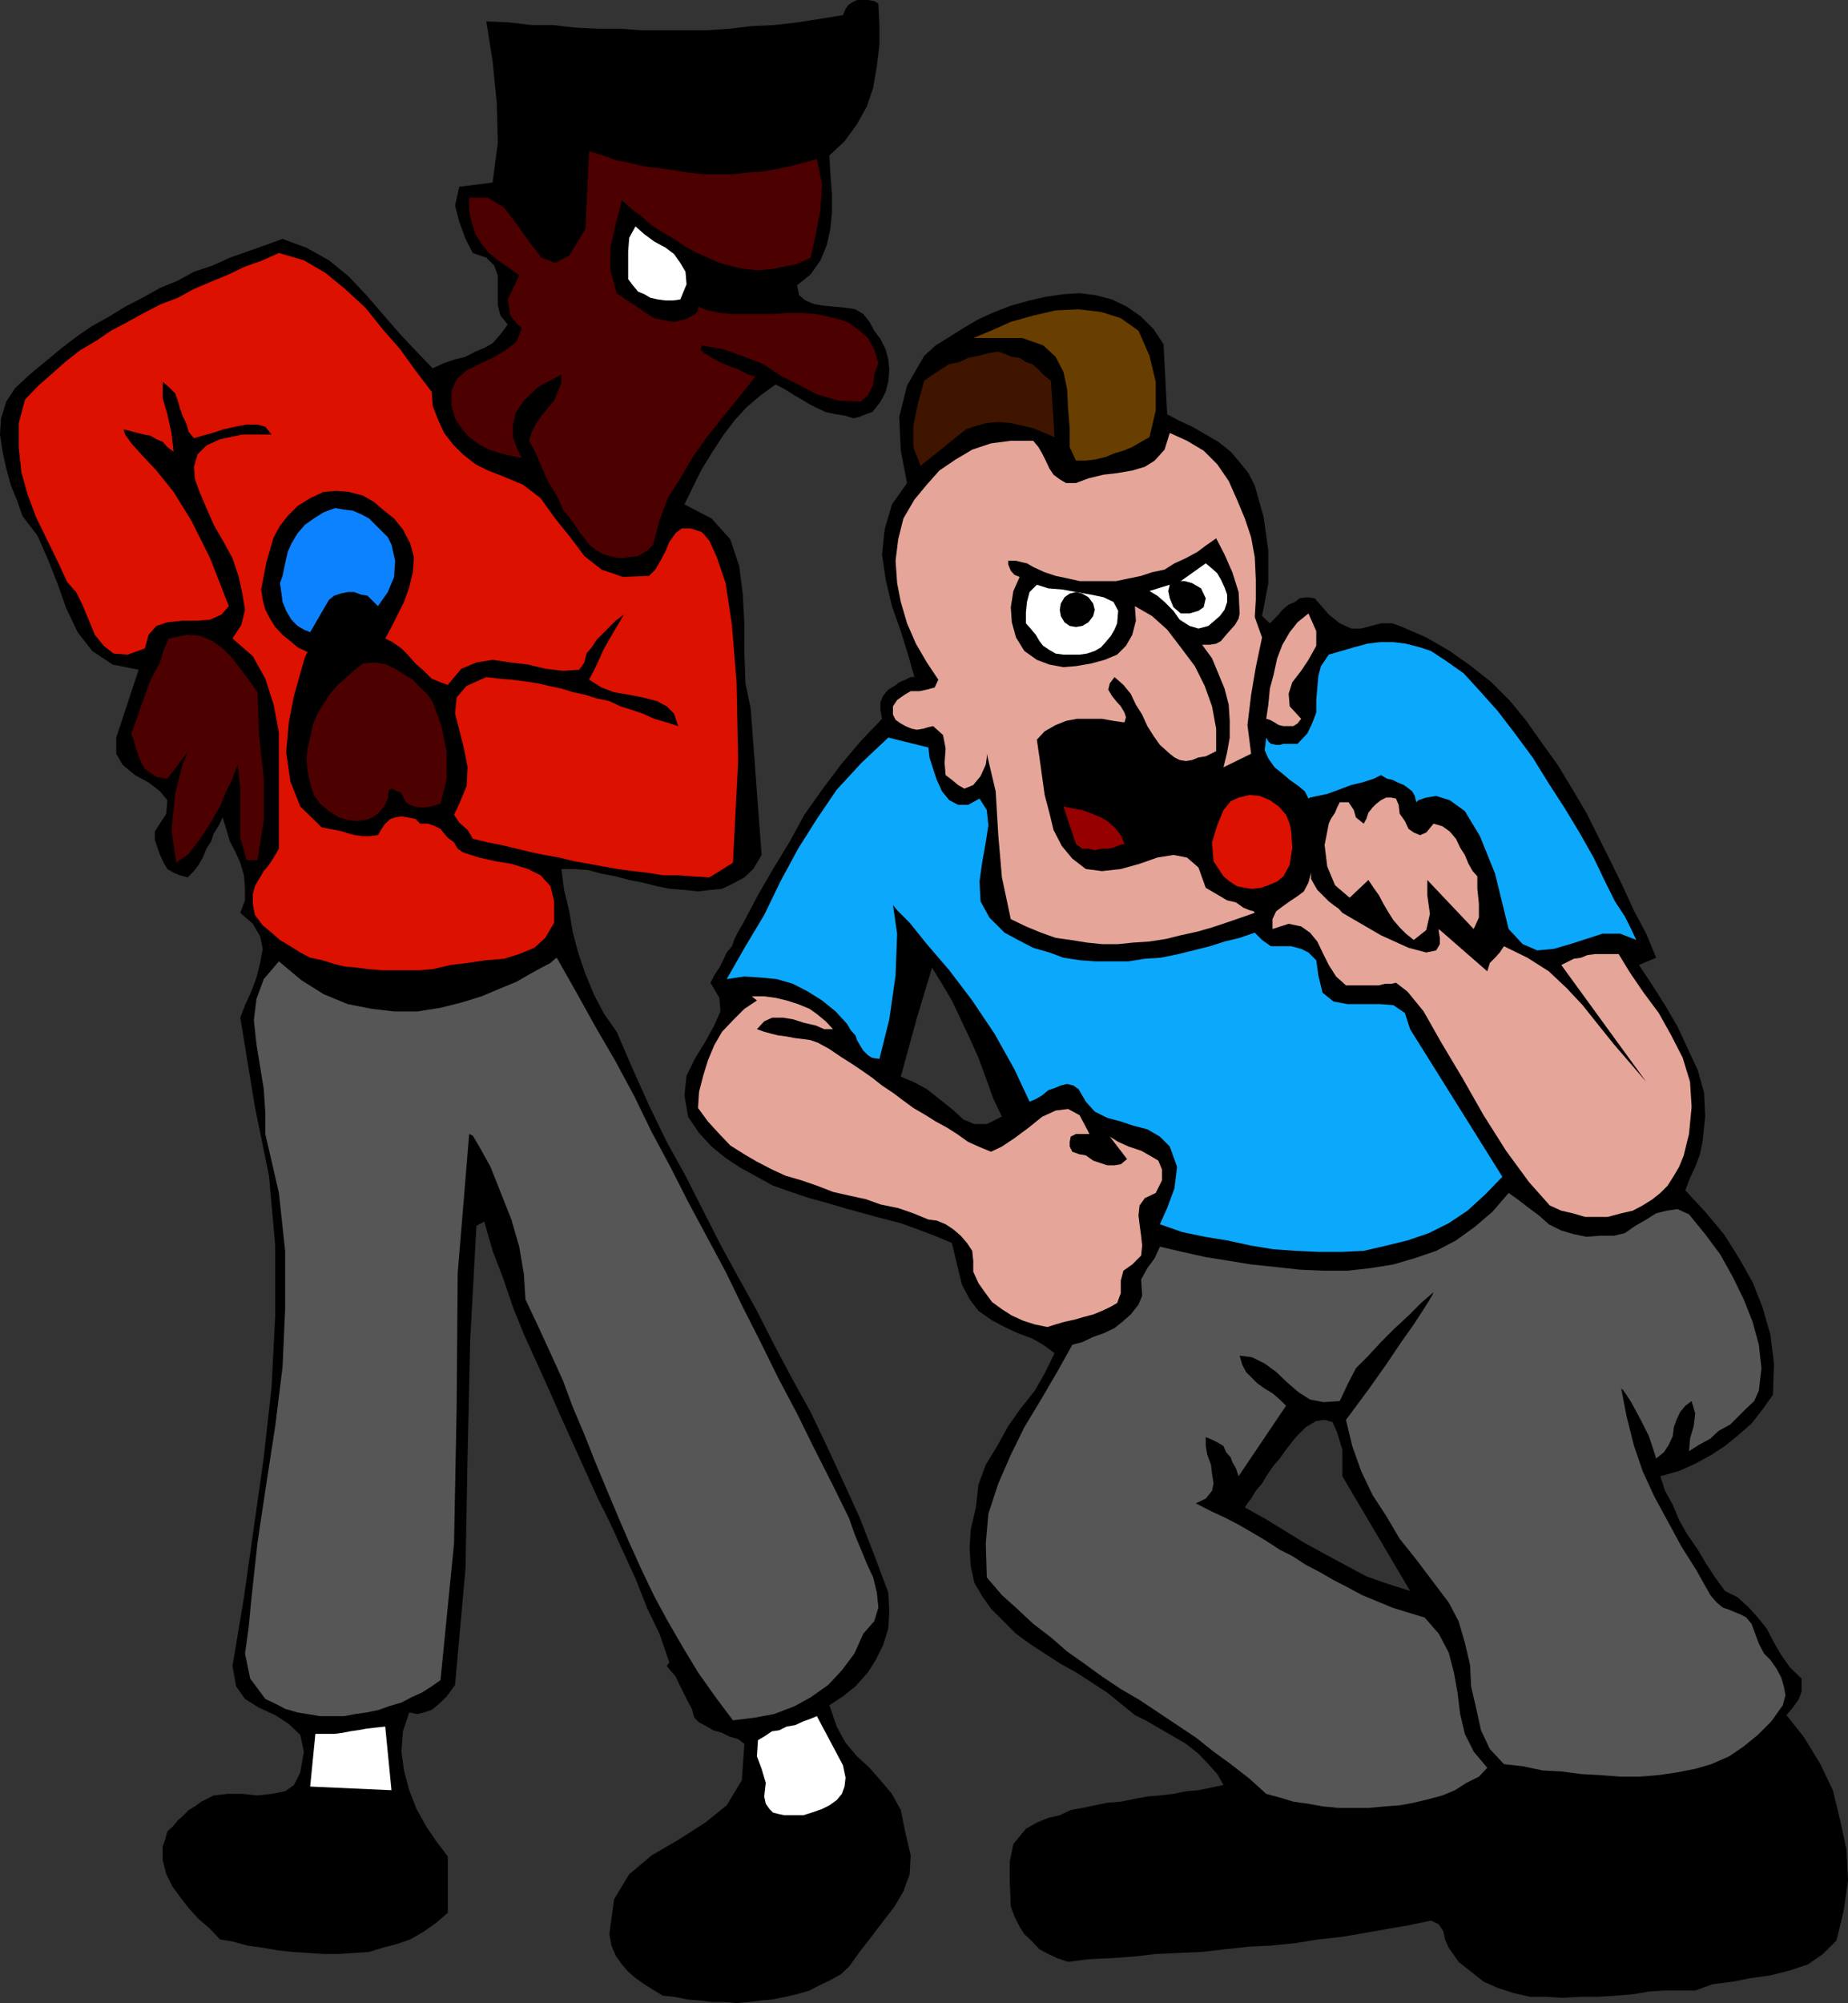
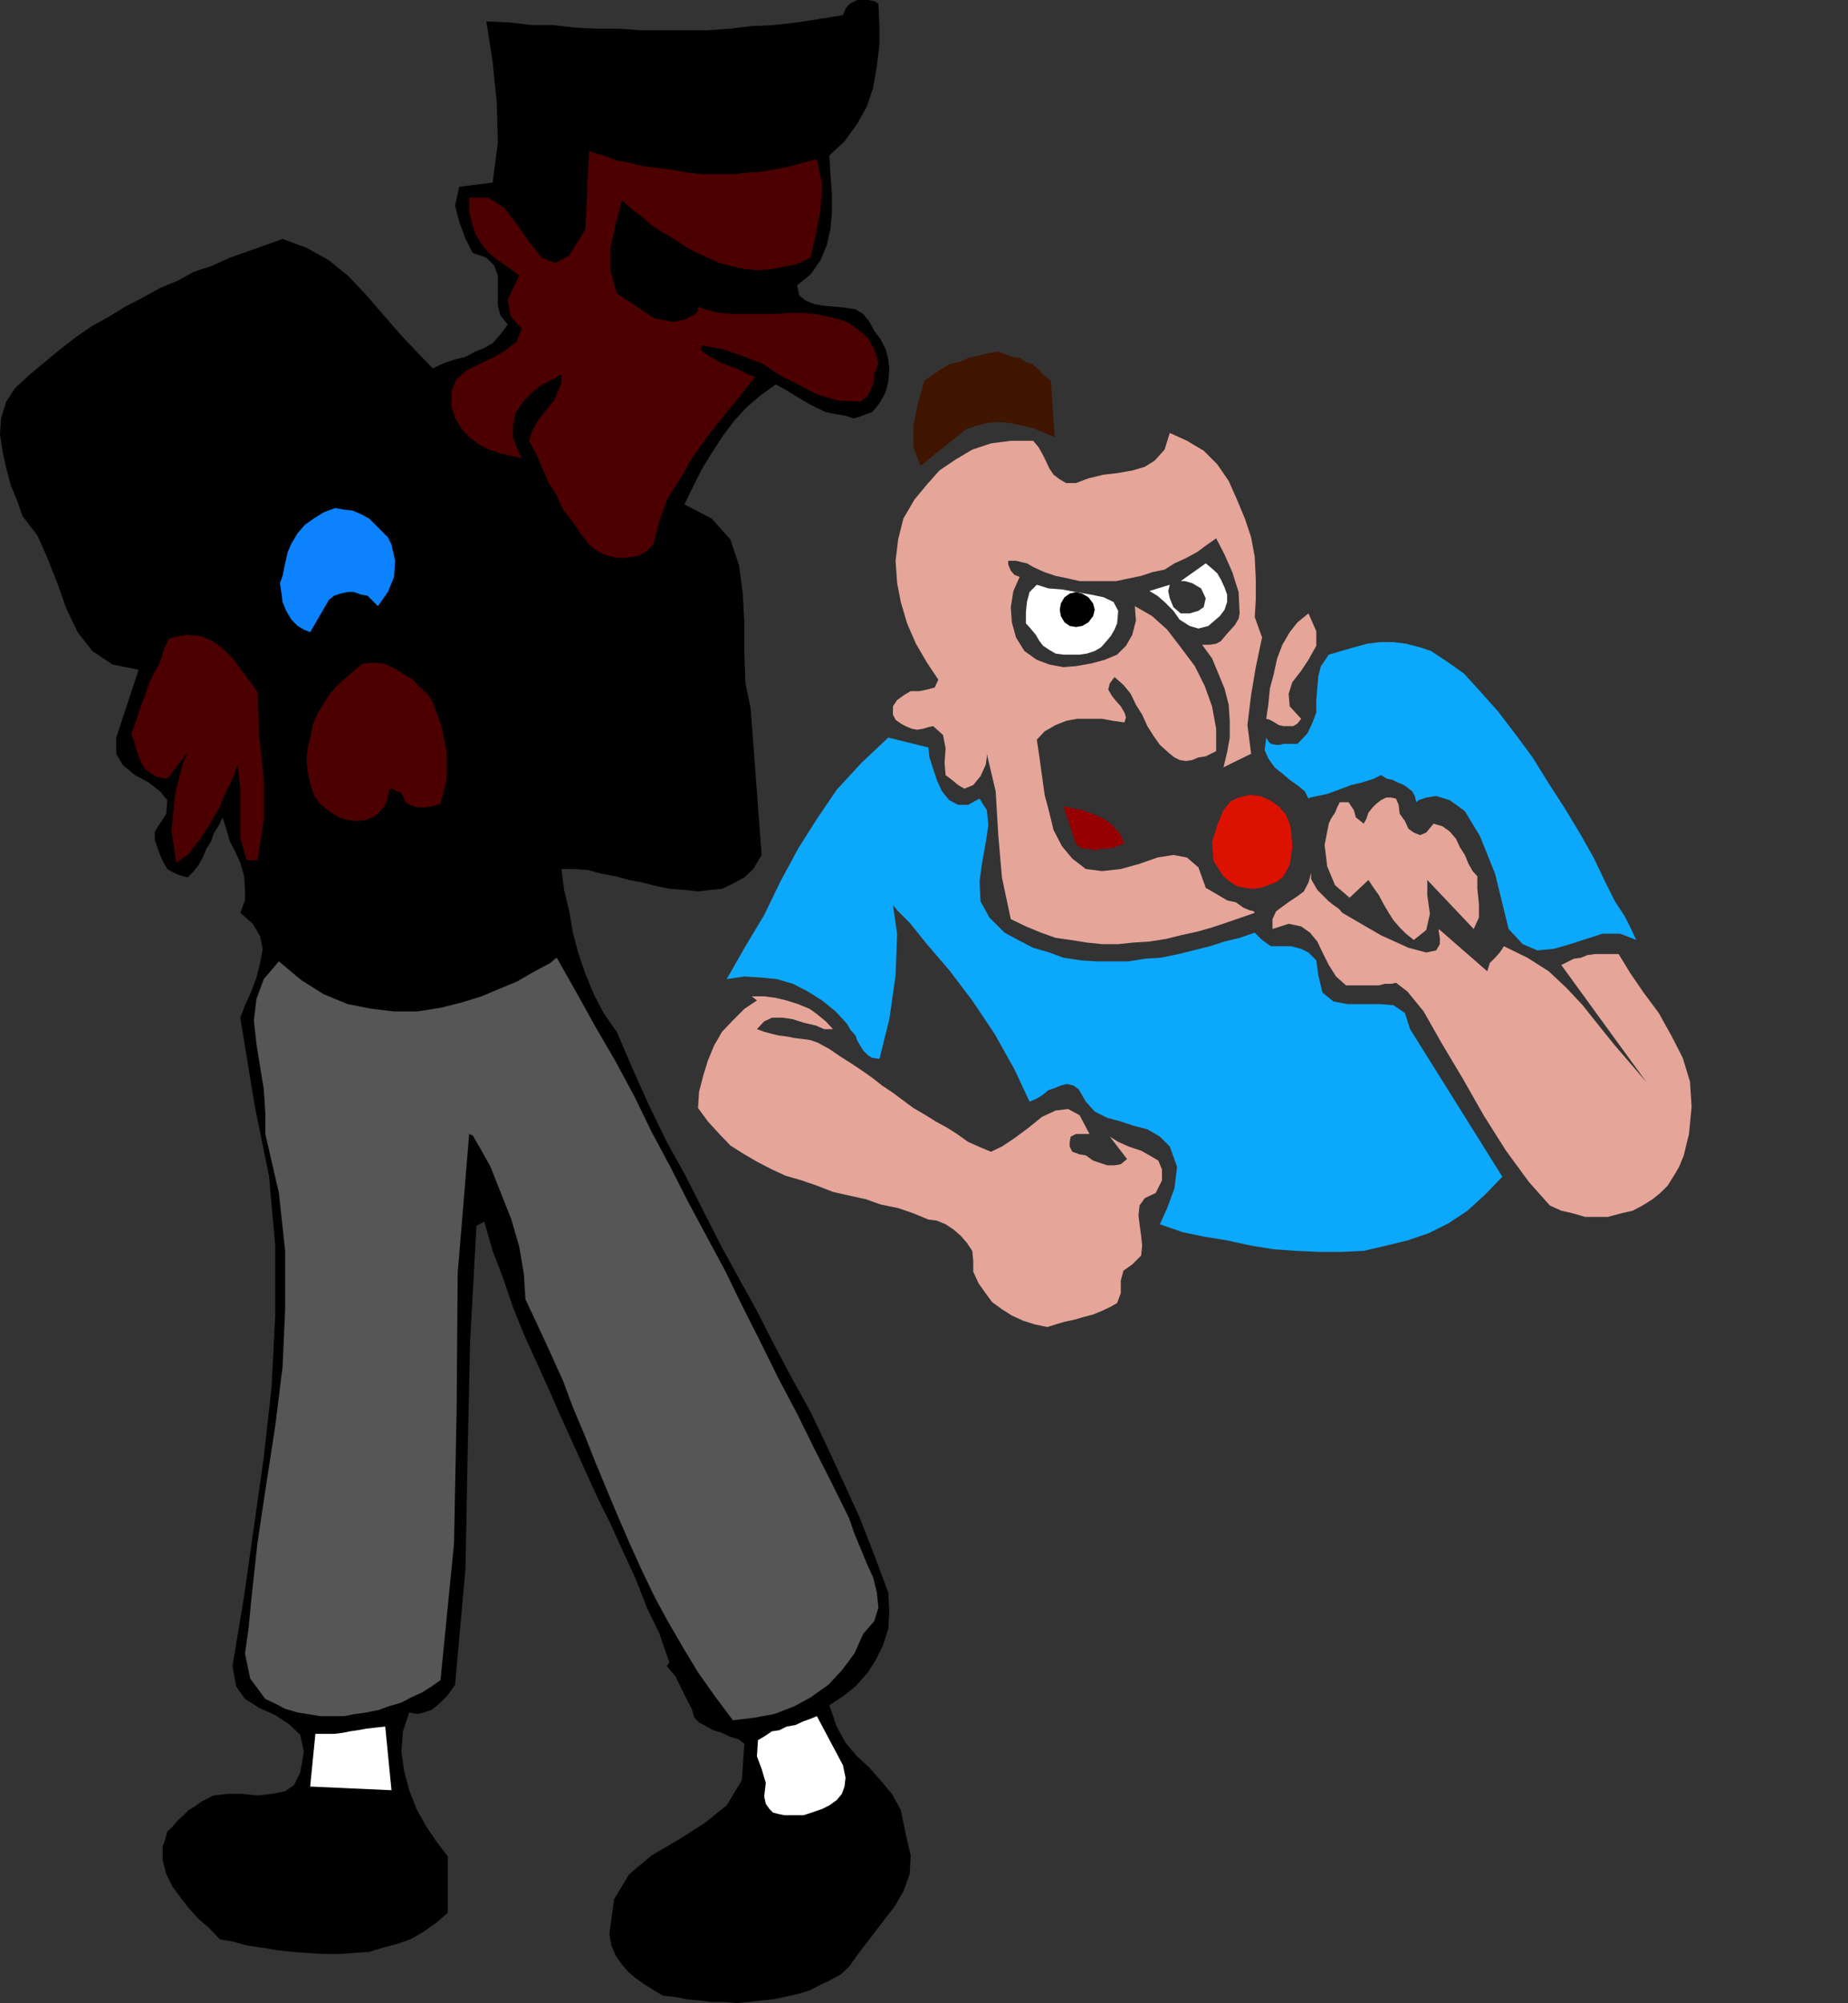
<svg xmlns="http://www.w3.org/2000/svg" width="354.5" height="384">
  <rect width="100%" height="100%" fill="#333333" stroke="none" />
  <path d="m168.5.703.2 4.098v3.8l-.5 4.102-.7 4.098-1.203 3.601-1.899 3.399L162 27.1l-2.902 2.7.199 3.601.3 3.801v3.399l-.3 3.3-.7 3.098-1.199 2.902-1.898 2.7-2.602 2.101.399 1.899 1.203 1 1.7.699 1.698.3 2.2.2 2.101.199 1.899.3 1.5.903 1.199 1.5.902 1.7L168.9 65l1 2 .5 1.902.199 1.899-.2 2.402-.5 1.899-.5 1-.5.898-.898 1.203-.703.797-1.2.402-1.199.5-1.199.301-1.5-.5-1.902-.3-1.899-.403-1.699-.797-1.402-.703-1.5-.898-1.7-1-1.597-1-1.703-.899-2.899 2.098L143.297 78l-2.399 2.602L138.7 83.5l-2.199 3.402L134.598 90l-1.7 3.402-1.601 3.301 5.203 2.7 3.598 4 1.699 5.097.703 5.5.297 5.8v5.5L143 131l1 4.8 2.098 28.102-1.598 2.7-1.703 1.601-2.2 1.2-2.097 1-2.203.199-2.399.3-2.601-.3-2.7-.2-2.597-.5-2.703-.699-2.598-.5-2.601-.703-2.7-.5-2.601-.7-2.7-.198H107.7l.5 4 1 4.101.7 4.098 1 3.8 1.398 4.102 1.703 4.098 1.898 3.601 2.399 3.399 3.101 7.199 3.102 6.902 3.398 7 3.602 6.5 3.398 6.7 3.301 6.5 3.399 6.199 3.601 6.5 3.301 6.5 3.398 6.402 3.602 6.5 3.098 6.5 3.101 6.7 3.2 7 2.8 7.199 2.7 7.199.199 3.601-.2 3.301-1 3.2-1.398 2.8-1.5 2.399-2.402 2.699-2.399 1.902-2.601 1.7L160.5 331l1.7 3.102 2.198 2.601 2.399 2.2 2.101 2.398 2.2 2.601 1.699 3.098.902 4.402 1 4.301-.199 3.598-1.203 3.3-1.7 2.899-2.398 3.102L167 371.5l-2.102 2.703-2 2.797-1.601 1.5-2.2 1.203-1.898.899-1.902 1-2.399.699-2.199.5-2.402.5-2.2.199-2.398.3-2.402.2-2.399-.2H136.5l-2.402-.3-2.399-.2-2.402-.5-2.098-.198-1.699-1-1.902-1.2-1.7-1.199L120.5 378l-1.203-1.398-1.2-1.7-.8-1.902-.399-2.2.899-6.698 2.902-4.801 4.301-3.598 5.297-3.101 5-3.2 4.101-3.3 2.899-4.801.5-7-1.2-.899-1.699-.5-1.398-.699-1.703-.5-1.2-.703-1.5-.797-.898-.902-.5-1.7-1-1.898-1.199-2.402-.902-1.899-1.7-2 .5-.699-1.898-5.5-2.402-5-2.2-5.601-2.398-5.2-2.402-5.3-2.399-4.801-2.402-5.301-2.399-5.297-2.398-5.3-2.203-5L100.5 255.8l-2.102-5.2L96.5 245l-2-5.2-1.602-5.597-1.5.797-1.199 21.8-.5 22.102-.402 21.801-2 22.297-.7 1-.898 1.203-1 1-1 .899-.902.699-1.5.5-1.2.3-1.597-.3-1.203 3.601-.297 3.899.5 3.601 1 3.801 1.398 3.598 1.899 3.402L83.699 353l2.2 2.902v10.801l-2.2 1.899-2.402 1.699-2.598 1.5-2.601.902-2.7.7-2.601.8-5.797.399h-2.902l-3.098-.2-2.902-.199-2.801-.3-2.899-.5L47.5 373l-2.902-.797-2.399-.402-2.101-2.2-2-1.699-1.899-2.101-1.699-2.2-1.402-1.898-1.2-2.402-.699-2.7V354l.5-1.398.399-1.5 1-.899 1-1.203.902-.797L36.2 347l1.198-.7 1.2-.898L41 344.203l2.7-.3h2.8l2.898.3 2.7-.3 2.601-.5 1.7-1.2 1.199-2.402.699-4-.7-3.2-2.199-2.101-2.601-1.7-3.098-1.398L47 325.703l-1.703-2.402-.7-3.899 2.2-13.199 1.902-13.402 1.899-13.399 1.5-13.5.699-13.699v-13.402l-1.2-13.399-2.699-13.199-2.8-17.101.902-2.399 1.2-2.601 1-2.7.698-2.8.5-2.7-.5-2.402-1.398-2.398L46.098 175l.902-2.398v-2.399l-.203-2.402-.7-2.399-1-2.199-1-1.902-.699-2.399-.699-2.199-.699 1.5-1 1.598-.5 1.5-.902 1.402-.7 1.7-.8 1.398-.899 1.199L36 168.203l-1.5-.402-1.203-.5-1.2-.7-.699-1.199-.699-1.5-.5-1.402-.5-1.5v-1.598L31.9 156l.199-2.598-1.399-1.699L28.5 150l-2.602-1.398-2.398-2-1.203-2.102v-3.098l4.3-13-5-1-3.898-2.601-2.8-3.598-2.2-4.601L11 111.8 9.098 107l-1.899-4.297-2.902-3.8-1-2.903-1.2-2.898L1.2 89.8l-.7-3.2-.5-3.3.2-3.098L1.2 77l1.698-2.598L5.7 71.801l2.899-2.399L11.5 67l3.098-2.398 2.902-2 3.398-1.899L24 58.801l3.297-1.7 3.402-1.898 3.399-1.402 3.101-1.7 3.598-1.199 3.3-1.5 3.403-1.199L50.898 47l3.301-1.2 4.598 1.7 4.3 2.402L66.899 53l3.399 3.602 3.101 3.601 3.399 3.899 3.101 3.3 3.102 3.2 2.2-1 2.097-.7 2-.5 1.902-1 1.7-.699 1.601-.902 1.5-1.7 1.398-1.898L96 60.5l-.5-1.898V52.8l-.703-1.899-1.5-1.5-2.598-.902-1.402-2.7-1.2-3.3-.8-3.098.8-3.601L94.5 35l1-7.598-.203-7.699-.797-7.902-1.203-7.7 4.402.2 4.301.5h4.098l4.3.5 4.102.199h4.297l4.3.3h12.5l4.5-.3L144.2 5l4.301-.2 4.398-.5 4.5-.698 4.301-.7.5-1.199.5-.703.7-.5 1-.5h2.101l1.2.203.8.5" />
  <path fill="#4c0000" d="m156.7 30.5 1 4.8-.302 4.802-.898 4.8-1 4.5-2.602 1.2-2.398.5-2.402.5-2.7.199-2.398-.2-2.402-.5-2.598-.699-2.203-1-2.098-.902-2.199-1.2-2.203-1.5-2.098-1.198L125 43.203l-1.902-1.703-1.899-1.398-1.902-1.7-1.2 4.598-1 4.5v4.3l1.2 4.403 1.703 1.2 1.898 1.199 1.7 1.199L125.5 61l1.898.402 1.899.301 2.203-.5 1.898-1 .301-.402.2-.301v-.7l1.898.7 2.402.5 2.399.203h7.902l2.7-.203h2.597l2.703.203 2.398.5 2.102.5 1.898.7 2 1.5L166.5 64.8l1.2 2.2.8 2.602-.8 2.199-.2 1.902-1 2.098L165.098 77l-4.301-.2-4.098-1.198-3.601-1.899L149.699 72l-3.3-2.2-3.602-1.398L138.898 67l-4.3-.797-.2.797.7.703 1.199.7 1.703 1 1.7.699 1.898.699 1.902 1 1.398.402-3.101 3.899-3.098 3.8-3.101 3.899-2.7 3.8-2.398 4.102-2.402 3.797-1.598 4.3-1.203 4.602-1.2 1.2-1.699 1-1.699.199-1.402.199-1.7-.2-1.699-.5-1.398-.698-1.5-1.2-1.703-2.199-1.598-2.402L108 97.703 106.797 95l-1.5-2.398-1.2-2.602-1.199-2.898L101.5 84.5l.5-1.7.898-1.698 1-1.399 1.2-1.5 1.199-1.402.703-1.7.7-1.699v-1.601l-4.5 2.402-2.7 2.598-1.602 2.402-.5 2.399V83.8l.7 1.902.5 1.2.5.898-2-.399-2.098-.5-2.203-.699-1.899-1L90 83.801l-1.5-1.7-1.203-1.898-.7-2.402v-2.899l1-2.199L89.5 71l2.398-1.2 2.602-1.198 2.398-1.399 2.2-1.703 1-2.598-.801-.699-1.399-1.703-.5-3.098 2.2-4.601-1.899-1.399-2.199-1.5-1.703-1.402-1.399-1.7-1.199-1.898-.699-2.199-.5-2.101v-2.7h3.598l3.101 1.899 2.598 3.402 2.402 3.399 2.2 2.8 2.601 1L109.2 49l3.097-5.098L113 29l2.7.8 2.398.903 2.601.5 2.899.7 2.601.3 2.899.399 2.902.5 2.898.3h5.7l2.699-.3 2.8-.2 2.903-.5 2.398-.5 2.7-.699 2.601-.703" />
-   <path fill="#fff" d="m130.5 57.402-1.402.2h-1.399l-1.5-.2-1.402-.3-1.2-.7-1.199-.5-1-1.199-.898-1.203v-5.297l.2-2.601 1.198-2.2 1.7 1.5 1.902 1.399 2.2 1.199 1.597 1.203 1.203 1.7 1 1.699.2 2.398-1.2 2.902" />
-   <path fill="#d10" d="M82.797 75.102 83 77.8l1 2.601L85.2 83l1.698 2.203 1.899 1.899L91.199 89l2.399 1.203 2.601 1 4.098 1.7 3.402 2.597 2.801 3.902 2.898 3.598 2.7 3.602 3.3 2.601 4.102 1.399 5-.2 1.2-1.199 1-1.703 1-1.898.698-1.7 1.2-1.699 1.199-.902h1.703l2.098.699.5.5 1 1.203 1.402 3.098 1.7 5 1.198 8 .899 11 .3 15.101-1 19.5-4.5 2.801-3.199-.203-2.8-.2h-2.899l-3.101-.5-2.7-.3-2.898-.398-2.8-.5-2.7-.5-2.902-.5-2.801-.7-2.899-.5-2.398-.5-2.902-.699-2.899-.703-2.601-.5-2.899-.7-1-1.698-1.601-1.399-1-1.5 1-2.101 1.402-3.399.2-3.601-.7-3.602-.902-3.598-.801-3.101.3-3.098L89.5 131.5l3.797-1.7 2.402.302 2.399.199 2.402.3 2.7.399 2.097.5 2.402.5 2.2.703 2.398.5 2.203.7 2.398.5 2.102 1 2.2.699 2.097.699 2.203 1 2.398.699 2.2.703-.801-2.402-1.399-1.399-1.898-1-2.703-.699-2.598-.5-2.902-.5-2.399-.902-2.398-1.5 1-1.899.898-1.902 1-2.2 1.2-2.097 1-1.703.902-1.5.5-.898.2-.301-1.602 1.199-1.2 1.203-2.398 2.399-1 1.5-1 1.199-.402 1.699-1 1.402-3.098.2-3.402-.399-3.301-.8-3.399-.403-3.398-.5-3.102.5-2.898 1.203-2.602 3.098-1.398-.5-1.703-.7-1.5-1.5-1.598-1.398-1.5-1.703L77 124.3l-1.703-1.198-1.399-.7 1.2-2.199 1.199-2.402 1.203-2.399 1-2.8.7-2.899.198-2.902-.699-2.598-1.402-2.703-1.7-2.098-1.898-1.5-2-1.699L69.598 95l-2.7-.7-2.398-.198-2.402.199L59.5 95.5 57.098 97l-1.899 1.902-1.5 1.899L52.5 103l-.703 2.402-.7 2.399-.5 2.601-.5 2.598.301 2 .5 1.902.899 1.7 1 1.601 1.402 1.5 1.5 1.2 1.399 1.199L59 125l-.5 1-.902 3.102-1.2 4.3-1 5.098-.5 5.703.801 5.598 1.899 4.8 4.101 4 1.399.301 1.199.2 1.402.3 1.2.399 1.199.3 1.5.2H71l1.5-.2.7-1.199.698-1 1-.902.899-.297L77 156.5l1.2.203 1.5.297.898.902h1.5l.902.301 1.5.7.7.898.698.8 1.2.899.699 1.203 1 .7 3.101 1 3.102.699 3.098.5 3.199 1 2.402 1.199 1.899 2.101.699 2.899v4.101l-1.7 2.899-2.097 1.902-2.902 1.2-2.899.898-3.601.3-3.399.5-3.3.399-3.399.8-2.402.2h-7.399l-2.402-.2-2.399-.3-2.199-.2-2.101-.5-2.2-.698-2.398-.5-1.902-1-1.899-1.2-2-1.199-1.601-1.402-1.7-1.399-1.5-2-.398-2.101v-1.899l.398-1.5.801-1.402.899-1.5 1-1.2.902-1.398 1-1.699v-22.3l-1-5.301-1.602-5L48.5 125.8l-3.902-3.399 1.699-2.601.703-2.899-.5-3.101-.703-3.2-1.2-3.601-1.699-3.098-1.898-3.3-1.402-3.2-1.2-2.8-1-2.7L37.2 89.5l.7-2.398 1.699-1.7 2.601-1.199 4.301-.902h5.598l-1.2-1.5-1.5-.399h-2.101l-2.2.399-2.199.5-2.101.699-1.899.5-1.699.5-1-1.2-.5-1.698-.7-1.399-.5-1.5-.402-1.402-.5-1.399-1.2-1.199-1.199-1v3.098l.899 3.101.8 3.598.399 3.602-1.2-.899-.898-1-1.199-.5-1.203-.703-1.2-.2-1.199-.3-1.5-.398L23.7 82.3l.301 1L25.2 85l1.898 2.102L30 90.203l3.297 4.098 3.402 5.5L40.297 107l3.601 9.203-1.398 1.598-2.203 1-2.598.199H35l-2.902.3L30 120l-1.5 1.703-.703 2.598L24.5 125.5l-2.703-.2-1.899-1.5-1.699-2.097L17 118.801l-1.203-2.899-1.2-2.402-1.699-1.898L11 107.5l-2.102-4.297-2-4.101L5.297 94.8l-1.2-4.301-.5-4.797v-4.601l1.2-4.5 2.601-2.7L9.797 71.8l2.703-2.399 2.797-2.199L18.5 65.3l2.797-1.899 3.203-1.699L27.598 60l3.3-1.7 3.2-1.198 3.101-1.7L40.5 54l3.398-1.398 3.102-1.5 3.398-1.2L53.5 48.5l4.797 1.402 4.101 2.399 3.801 3.101L70.098 59l3.3 4.102L76.797 67l3.101 4.3 2.899 3.802" />
  <path fill="#0c82ff" d="m75.098 104.402.699 3.098-.2 3.102-1.199 2.898-1.898 2.703-2-2-1.203-.203-1.399-.5H66.7l-1.402.3-1.2.403-1 .797-3.597 6.203-1.203-.5-1.2-.703-1.199-1.2-1-1.698-.699-1.7-.199-1.601-.3-2 .5-1.399.5-2.402.5-2.2.698-1.597 1.2-2 1.402-1.601 1.7-1.2 1.898-1.199 2.199-.8 1.703.3 1.7.2 1.597.699 1.5.8 1.203 1.2L74.398 103l.7 1.402" />
  <path fill="#4c0000" d="m49.398 132.703.301 8.2.899 8.398v7.902l-1.2 7.7h-2.101l-1.2-4.301v-9.399l-.5-4.601-.3.8-.7 1.899-1.199 2.402-1.199 2.899-1.902 3.3-1.899 2.899-2.199 2.902-2.402 1.7-.899-6.301.7-6.899L35 146.602l1-2.399-3.902 5.098-1.899-.301-1.199-.7-1.203-.898-.7-1.199-.5-1.203-.5-1.5-.398-1.398-.5-1.5.899-2.399.8-2.402.899-2.399.703-2.101 1-2.2L30.7 127l.698-2.398 1-2.2 3.301-.699 2.7.2 2.398 1 1.902 1.398 1.899 1.902 1.5 2 1.601 2.098 1.7 2.402M83 134.602l1.7 4.601 1 5v5.098l-1.2 4.8-.8.2-.903.3-1.2.2h-1.199l-1-.2-1.199-.5-.5-.5-.402-1-.5-.699-.7-.199-.8-.5-.7.2-.199 1.699-.699 1.5-1 1.199-1.199.902-1.402.5-1.7.2-1.699-.2-1.699-.5-1.902-1.203-1.7-1.398-1.199-1.7-.699-2.199-.5-2.402-.203-2.098L59 143.5l.5-2.098L60 139l.898-2.2 1.2-1.898L63.297 133l1.5-1.7 1.703-1.5 1.598-1.398 1.5-1.199L72 127l2.098.402 1.699.801 1.902 1.2 1.5.898 1.399 1.5 1.5 1.402.902 1.399" />
  <path fill="#565656" d="m106.797 183.602 3.8 6.699 3.602 6.5 3.899 6.699 3.601 6.703L125 217l3.598 6.703 3.402 6.7 3.598 6.699 3.601 6.699 3.301 6.8 3.398 6.7 3.399 6.902 3.601 6.797 3.301 6.703 3.399 6.7 3.3 6.699 1 2.898 1.2 2.902 1.199 2.899 1.203 2.601.7 2.899.3 2.902-.8 2.598-2.102 2.402-1.7 3.797-2.398 3.203-2.602 2.797-3.398 2.402-3.102 1.7-3.898 1.5-3.8.699-4.102.5-3.301-4.399-3.399-4.8L131 315.8l-2.902-5-2.598-4.8-2.402-5-2.399-5.297-2.199-5.101-2.102-5-2.199-5.301-2.101-5.301-2.2-5.2-1.898-5.097-2.402-5.3-2.399-5.2-2.402-5.101-.297-4.801-.902-5.301-1.5-5.2L96 228.5l-1.902-4.797-2-3.601-1.399-2.399-.699-.3-2.203 26.699-.2 25.898-.5 25.902-2.597 26.2-1.703 1.199-1.899 1.199-2 .902-1.898 1-2.402.7-1.899.699-2.402.5-2.2.3L66 329h-4.602L59 328.602l-1.902-.301-2.399-.7-1.902-1-1.899-.898L48 321.801 47 317l.7-5 .5-5.297 1.198-11 1.7-11.3 1.699-11 1.402-11.301.5-11.102v-11.2L53.5 228.704l-2.602-11.3v-4l-.3-4.602-.7-4.301-.699-4.297-.5-4.601.5-4.102 1.399-3.797 2.902-3.402 4.297 3.601 4.3 2.7L66.7 192.5l4.598.902 4.3.5h4.5l4.403-.699 4-1L92.398 191l3.301-1.398 3.399-1.399 2.601-1.5 2.2-1.203 1.699-.898.902-.801.297-.2" />
  <path fill="#fff" d="m161.7 338.402.5 2.399-.2 1.699-.5 1.402-1 1.2-1.402 1-1.399.699-2 .699-1.601.5H150.5l-1-.2-1.203-.3-.7-.7-.699-1-.3-1.398.3-2.601-.8-2.7-.899-2.398.2-3.101 1.199-.7 1.5-1 1.402-.199 1.398-.703 1.7-.297 1.5-.703 1.402-.5 1.2-.5 5 9.402m-86.602 4.801L59.5 342.5l1-10.098h3.598l1.601-.199 1.5-.3 1.399-.2 1.699-.3 1.703-.2 1.898-.203 1.2 12.203" />
-   <path d="m342.7 328.8 1.198-1.398 1.2-1.699.5-1.5v-2.402l-2.2-2.098-1.699-2.402-1.402-2.399-1.399-2.699-1.699-2.101-1.699-1.899-2.203-2-2.399-1.203-1.898-2.598-1.703-2.601-1.598-2.7-2-2.898-1.601-2.8-1.2-2.903-1.5-2.7-.898-2.8 3.598-1 3.101-1.398 3.098-1.7 2.601-1.699 2.7-2.203 2.402-2.098 2.098-2.699 2-2.8.199-6-.7-5.602-1.5-5.2-1.898-4.8-2.601-4.598-2.899-4.601-3.601-4.301-3.801-4.098.902-2.402 1-2.098.899-2.402.5-2.399.5-4.8-.2-4.602-1.199-4.297-2-4.3-1.902-4.102-2.399-4.098-2.601-4.101-2.399-3.602 3.301-1.398-1.902-4.602-2.399-4.5-2.101-4.598-2.2-4.5-2.398-4.8-2.402-4.801-2.598-4.399-2.902-4.8-2.899-4-3.101-4.399-3.098-3.8-3.601-3.602-3.899-3.098-4.101-2.902-4.5-2.598-4.598-2-1.902-.703h-2.2L263 120l-1.902.5h-1.899l-2.199-1-2.102-1.7-2.699-3.097-1.402-.203-1.5.203-.899.7-1.199.5-1.199 1-.703.898-1.7 1.699-1.5-1.398 1.2-6.301v-6.2l-.899-6.5-1.699-6-1.199-2.398-1.703-2.101-1.7-2-2.398-1.899-2.402-1.402-2.598-1.5-2.601-1.2-2.2-1.199L223.2 66l-1.902-2.898-2.399-2.399-2.699-1.902-2.902-1.399-3.098-.8-3.101-.399-3.098.2-3.402.5-3.098.699-3.602 1-3.101 1.199-3.098 1.402-2.902 1.7-2.7 1.699-2.597 1.601-2.203 2-3.297 5.7-1.5 6 .297 6.5L174 92.601l-2.902 4.101-1.399 4.797-.5 4.8.7 4.802 1.199 5.101 1.699 4.797 1.402 4.5 1.2 4.3h-.7l-1 .5-1.199.5-.902.7-1.2.703-1 1.2-.5 1.199v1.5l.301 1.699-4.101 4.3-3.801 4.5-3.598 4.801-3.402 4.801-2.899 5.297-3.101 5.102-2.899 5-2.898 5.5 2.398 1.699 2.7 1.402 2.402 1.5 2.898 1.399 2.602 1.5 2.598 1.199 2.902.902 3.098 1 1.5.5 1.699.7 1.601.898 1.5 1 1.2 1 1.402.902 1.5 1.2 1.398 1.199 2.899-9.602 1.902 3.102 1.899 3.199 1.699 3.601L186 199l1.7 3.8 1.398 3.802 1.402 3.898 1.7 3.602h-.2l-.3.199 1 1.5 1 1.199.898 1.402 1 1.399.902 1.5 1 1.199 1 1.203.898 1.399 2.899 3.398 2.601 3.3 2.7 3.403 2.601 3.598 2.7 3.601 2.601 3.399 2.598 3.601 2.699 3.598 2.902 3.3 2.598 3.602 3.101 3.399 3.102 3.101 3.2 3.098 3.3 2.902 3.598 2.598 3.601 2.703h.301v.2h.2l1.898-2.403 1.902-1.898 2-1.2 1.598-.199 1.5.399.902 2 1 3.3V283l13 22-4.402-1.398-4-1.399L258 300l-4.102-2.2-3.8-2.097-3.899-2.402-3.601-2.2-3.801-2.101.5-.797.703-.902.898-1.5 1.2-1.399 1-1.699 1.199-1.703 1.203-1.398 1.2-1.7h-.2v-.199h-.3L242.597 275 239 272.402l-3.3-2.902-3.2-3.098-3.102-3.101-3.101-3.399-2.598-3.601-2.902-3.301-2.7-3.598-2.597-3.601-2.602-3.399-2.699-3.601-2.601-3.598-2.7-3.402-2.601-3.301-2.899-3.398-.898-1.399-1-1.203-1-1.2-.902-1.5-1-1.398-.899-1.402-1-1.2-1-1.5-2.402 1.2h-2.399l-2.101-.898-2.2-2-2.398-1.899-2.402-1.902-2.598-1.399-2.402-1 3.101-11.3-1.398-1.2-1.5-1.199-1.402-.902-1.2-1-1.5-1-1.601-.899-1.7-.699-1.5-.5-3.097-1-2.902-.902-2.598-1.2-2.602-1.5-2.898-1.398-2.402-1.5-2.7-1.402-2.398-1.7-.902 1.5-.7 1.399-.5 1.402-1 1.2-.699 1.5L138 185.5l-1 1.5-.703 1.402 1.703 2.899.2 2.601-1.2 2.7-1.703 3.101-1.899 3.098-1.699 3.402-.402 3.797.703 4.102 2.098 3.101 2.402 2.598 2.7 2.199 2.898 1.902 3.101 1.7 3.098 1.699 3.402 1.199 3.598 1.203 3.3.899 3.403 1 3.598 1 3.3.898 3.899 1 3.3 1.203 3.2 1.2 3.3 1.398 1.903 7.902 1.5 2.899 1.7 2.199 2.398 1.699 2.601 1.402 2.598 1.2 2.703 1 2.098 1.199 2.199 1.601-1.899 3.899-1.898 3.3-2.703 3.399-2.399 3.402-2.101 3.801-2.2 3.598-1.398 3.8-.5 4.399-1 4.3-.199 3.602.2 3.301.698 3.2 1.5 2.597 1.7 2.402 2.402 2.399 2.398 2.402 2.602 1.899 2.898 1.898 3.102 2 2.898 1.602 3.102 2 2.898 1.898 2.602 2.102 2.7 2.199 2.398 1.199 2.402 1.402 2.598 1.5 2.402 1.399 2.398 1.902 1.899 2 1.703 1.899 1.2 2.101-2.403.5-2.399.5-2.398.2-2.402.5-2.598.3-2.402.2-2.7.5-2.398.5-2.602.199-2.398.5-2.402.5-2.2.398-2.101 1-2.2.5-2.199.902-2.101 1.2-2.399 2.898-.699 3.402v3.801l.2 4.797.699 1.902 1 2 .902 1.399 1.5 1.402 1.398 1.5 1.7.899 1.699.8 2.101.7 3.899-.5 4.3-.2 4.301-.3 4.301-.5 4.399-.2 4.5-.199 4.3-.5 4.602-.5 4.297-.203 4.8-.5 4.301-.7 4.602-.5 4.098-.698 4.5-.801 4.101-.7 4.301-.898 1.5.7.898 1.398.301 1.5.7 1.601 1.898 2.7 2.402 1.898 2.399 1.902 2.699 1.2 3.101 1 3.102.699h3.098l3.101.199 3.598-.2h3.402l3.098-.198 3.601-.301 2.899-.5 3.101-.2h5.801l3.301-1.199 3.898-.5 3.602-.699 3.598-.5 3.601-.902 3.598-1.2 2.902-2 2.598-2.601 1.402-5.797.801-5.703-.3-6-1.2-5.5-1.402-5.797-2.399-5-3.101-5.101-3.399-4.301" />
  <path fill="#fff" d="m214.297 119.5-.5 1.203-.7 1.2-1 1.199-.898 1-1.199.699-1.5.5-1.402.199H204l-1.5-.2-1.203-.698-1.2-.801-.699-.899-.699-1.199-1-1.203-.902-1v-2.098l.203-2 .5-1.902 1.398-1.398 2.2.699 2.601.199 2.7.5 2.898.5 2.402.5 1.899.902.902 1.7-.203 2.398" />
-   <path fill="#683f00" d="m218.398 63.402 2.102 4.801 1.2 5v5.5l-1.2 5.098-1.602.902-1.699 1-1.699.7-1.703.5-1.7.699-2.097.5-1.703.199h-1.899l-1.199-2.598v-3.601l-.3-3.602-.2-3.898L204 71.3l-1.5-2.899-2.402-2.199-4-1.402h-9.399l3.399-1.399 3.8-1.699L198.2 60.5l4.301-1 4.398-.2 4.301.5L215 61l3.398 2.402" />
  <path fill="#3f1500" d="m201.598 73 .699 10.8-1.899-.8-2.199-.898-2.101-.5-2.2-.5-2.398-.2-2.203.2-1.899.5-2.101.699-8.7 7-1.398-3.598v-4.101l.899-4.301L177.297 73 179 71.8l1.5-1 1.598-1 2-.398 1.601-.8 2-.399 1.899-.5 1.902-.3 1.398.5 1.2.5 1.5.199 1.199.8 1.203.399 1.2 1 .898 1 1.5 1.199" />
  <path fill="#e5a599" d="m240.7 106.8.198 4.302V115l-.199 3.3 1.399 3.903-1.2 5.7-.898 5.3-.703 5.797.703 5.5-5.3 2.602.698-2.899.5-2.8v-3.2l-.199-3.101-.8-3.102-2.399-5.797-1.902-2.601h1.5l1.199-.2.902-.5 1-1.199.899-1 .8-.902.7-1.2.199-1-.2-4.101-1.199-3.797-1.5-3.402-1.601-3.098-2 1.399-1.598 1.199L227.5 107l-2.203 1-1.899 1.203-2.398.5-2.102.7-2.398.5-2.402.5h-7l-2.2-.5-2.398-.5-2.102-.7-2.199-1L197 108l-.902-.2-1.2-.3h-1.5v.703l.5 1.2.7.8 1 .399-1.2 2.699-.5 3.101.2 2.899.8 2.902 1.602 2.598 2.398 1.699 2.399.902 2.703.5 2.398-.199 2.899-.5 2.601-.703 2.399-1 1.703-1.7 1.2-2.097.698-2.703-.199-2.797 3.301 1.899 2.898 2.601 2.602 3.399 2.7 3.601 1.898 3.797 1.402 3.902.797 4.301V144l-2 1-1.399.203-1.199.5-1.199.2-1.203-.2-1-.5-.899-.703-1.898-1.7-1.203-1.698-1.2-1.899-1-2.203-1.199-1.898-1-2.102-1.398-1.7-1.703-1.5-.899 1.2-.3 1.203.699 1.2.8 1 .903 1 .7 1.199.3.898-.3 1-2.102-.297-2.2-.402h-4.8l-2.098.402-2 .797-2.102 1.203-1.5 1.598.5 3.402.5 3.598.5 3.601.899 3.399.8 3.3 1.602 3.102 2 2.399 2.598 2 3.101.398 3.602-.398 3.598-1 3.402-1.2 3.098-.5 2.601.5 2.2 1.899 1.398 3.902 1.203.7 1.2.699 1.698 1 1.7.398 1.402 1 1.2.5.8.203.2.297-2.602.902-2.899 1-2.699.899-2.8.8-3.2.7-2.8.699-3.2.5-3.102.203-2.898.297h-3.102l-2.898-.297-3.102-.5-2.898-.402-2.8-1-2.903-1.2-2.899-1.398-1.699-8-.699-8.101-.5-8.399-1.703-7.203v.703l-.2 1.399-1 2.199-1.398 1.699-1.699.703-1.203-.703-1.2-1-1.199-.898-.199-2.399.2-2.703-.5-2.598-1.899-1.699-.902.2-1 .3-1.2.2-1-.2-1.199-.5-.902-.5-1-.703-.5-1v-1.598l.8-1.199 1.403-1 1.2-.703h1.698l1.399-.297 1.5-.402.703-1.5-2.203-3.301-2.098-3.598L174 119.5l-1.203-4.098-.7-3.601-.3-4.301.5-4.098 1-4 2.101-3.601 2.399-2.899 2.402-2.699 3.098-2.101 3.203-1.899L190.098 85l3.8-.5h4.301l1 1.203.7 1.2.699 1.398.699 1.5.8 1.199 1.2.902 1.203.7h1.898l2.399-.899 2.902-.703 2.598-.297 2.902-.5 2.399-.703 1.902-1.2 1.898-2.097 1-3.203 3.301 1.5 3.2 1.902L233.5 89l2.2 3.203 1.597 3.598 1.5 3.601L240 103l.7 3.8" />
  <path fill="#fff" d="M234 118.102 231.797 120l-1.899.5-1.699-.5-1.902-1.2-1.2-1.698-1.699-1.7-1.398-1.199-1.5-.902 3.898-1.2-.3 1.2.3 1.402.7 1.7 1.402 1.199h1.7l1.698-.5 1-.7.399-1.699-.899-1.902-1.699-1-1.402-.399h-.797l4.797-3.402 1.203 1 1 .902.7 1.2.698 1.5.5 1.398v1.402l-.5 1.5-.898 1.2" />
  <path fill="#e5a599" d="m251 117.602 1.5 3.398v2.8l-1.5 2.7-1.402 2.102-1.7 2.199L247.2 133l.2 2.402 2.199 2.399-.7.902-.8.5H246.2l-.902-.203-.797-.5-.902-.5-.7-.2.399-2.698.3-3.102.7-2.598.703-3.199 1-2.601 1.398-2.399 1.5-1.902 2.102-1.7" />
  <path fill="#0ca8fc" d="M313.898 180.203 310.797 179h-3.399l-3.101 1-3.098 1-3.101.902-3.2.301-2.8-1.203-2.7-2.898-2.601-10.602-2.899-7.2-2.898-4.8-2.902-2.098-2.598-.8-1.902.3-1.5.5-.399.399-.3-1.2-.5-.898L270 151l-.703-.5-1.2-.5-1-.5-1-.2-1.199-.698-1.398.699-2.203.699-2.098.5-2.402.902-2.2.801-1.898.399-1.402.3-.297.2-.703-1.399-1.2-1-1.699-1.203-1.398-1.2-1.5-1.198-1.203-1.7-.7-1.601.301-2.399.399.7.5.5 1 .199h.703l.7-.2h2.698l1.899-2 .902-1.898.801-2.101v-2.399l.2-2.402.198-2.2.5-1.898 1.5-2.203 2.399-.7 2.402-.698 2.598-.7 2.402-.3h2.598l2.402.3 2.7.7 2.101.699 2.898 1.902 3.399 2.399 3.101 3.398 3.399 3.8 3.3 4.302 3.403 4.601 3.098 5 3.101 4.797 2.899 4.8 2.601 4.602 2.2 4.598 1.898 3.8 1.902 2.903 1.2 2.399.8 1.699.2.402M178.098 143.3l.199 1.903.703 2.2.7 2.097 1 2.203 1.398 1.7 1.699.898h1.902l2.2-1.2 1.398 2.2.3 2.902-.5 3.297-.699 3.902-.5 3.598.2 3.8 1.699 3.102 2.902 2.899 2.598 1.402 2.902 1.5 3.098.899 2.703 1 3.297.5 2.902.199h6.301l3.098-.5 3.101-.2 3.399-.699 2.8-.699 3.2-.8 2.8-.903 2.899-.7 2.902-1 1.399 1.403 1.699 1.2h3.902l1.899.5 1.402.699 1.5 1.5.398 2.898.801 3.3 2.098 1.7 2.703.5h6.2l2.597.203 2.203 1.5 1 3.098 17.7 28.3-3.302 3.399-3.398 3.102-3.602 2.398-3.8 1.902-4.098 1.399-4.102 1-4.3 1-4.098.199h-4.602l-4.3-.2-4.301-.3-4.297-.7-4.602-1-4.3-.698-4.301-.899-4.297-1.5 1.398-3.101 1.399-3.801.5-4.098-1.399-3.902-1.898-1.899-2.402-1.402-2.7-.7L215 215l-2.602-.7-2.398-1.198-1.703-1.899-1.399-2.402-1-.7-1.199-.3-1.199.3-1.203.5-1.2.399-1.199 1-1.199.703-1.199.5-2.902-6.203-3.801-6.797-4.297-6.402-4.402-5.801-4.301-5-3.297-4.098-2.402-2.402-.801-1 .8 5.5-.3 8-1.2 8.402L168.7 203l-1.402-.2-.797-.5-.902-.898-.5-.8-.7-1.2-.3-.902-.899-1-.699-1.2-2.203-2.398-2.598-2.101-2.699-1.7-2.902-1.5-3.098-.898-3.102-.3-3.101-.2-3.399.5 3.602-6.3 3.598-6L149.7 169l3.399-6.297L156.7 157l3.801-5.598 4.797-5.199 5.101-4.8 7.7 1.898" />
  <path fill="#d10" d="m247.398 157.902.301 1.5.2 3.098-.5 3.3-1.2 2.2-1.199 1-1.703.703-1.399.5-1.699.2-1.402-.2-1.5-.3-1.399-.903-1.199-1-1.902-2.898-.297-3.602 1-3.297 1.2-2.902 1.398-1.7 1.5-.699 2.101-.5 2 .2 1.899.8 1.699 1.2 1.402 1.601.7 1.7" />
  <path fill="#e5a599" d="m275 157.902 1.7.5 1.398 1 1.199 1.399.8 1.699.903 1.402.7 1.7.8 1.398.898 1v2.402l.301 2.899v2.601l-1 2.2-8.902-9.399v2.899l.5 3.601-.7 3.098-2.398 1.902-1.5-1.203-1.199-1.2-1.203-1.398-.899-1.402-1-1.7-.898-1.698-1-1.399-1-1.5-3.602 3.399-2.8-2.399-1.5-3.601-.5-4.102.8-4.098.399-.902.8-1.2.403-1 .5-1h1.7l1 1.5.398 1.403 1.5 1.2.5-.903.402-1.2.797-1 .703-.698.898-.7 1-.5h1l.899.2.5 1.199.203 1.699 1 1.402.7 1.5 1 .7 1.198.5 1.2-.5 1.402-1.7" />
  <path fill="#960000" d="m215.7 161.8-.903.2-1.2.5-1.199.203H211.2L210 163l-1.203-.297h-1.2l-1.199-.902-2.398-7.2 1.898.399 1.7.3 1.902.7 1.7.703 1.198.7 1.399 1.199 1.203 1.5.7 1.699" />
  <path fill="#e5a599" d="m257.5 175 7.398 4.3 5.301 2.403 3.399.899 1.902-.399.7-1.203v-1.2l-.2-1.198v-.5l9.297 8.101.5-1.601 1-1 .902-1 .801-1.2 4.5 2.2 4.098 2.601 3.402 3.2 3.098 3.3 3.101 3.899 2.899 3.601 3.101 3.598 3.098 3.601L299.5 185l2.398-1.2 1.399-.198 1.203-.5 1.5-.2h4.5l2.2 3.598 2.597 3.8 2.902 3.903 2.399 4.297 2.199 4.3 1.402 4.602.301 4.801-.5 5.2-.5 2-.5 2.097-.902 2.203-1 1.7-1.2 1.898-1.398 1.402-1.5 1.2-1.902 1.199-1.899 1-2.199.5-2.602.699h-4.3l-2.399-.7-2.199-.5-2.203-1-4-4.5-4.399-6-4.3-6.8-4.098-7.2-4-6.699-3.402-6-3.098-3.8-2.203-1.7-.899.2H265.7l-1.199.3h-6.3l-1.903-1.699-1.399-2.203-1.199-2.398-1-2.102-1.402-1.7-1.7-1.198-2.398-.5-3.101 1v-1.899l.699-1.5 1.203-.902 1.398-1 1.5-1 1.2-.899.902-1.699.5-1.902v1.199l.5.902.7 1.2 2.198 2.199.899.699 1 .703.703.797m-97.704 22.3h-1.7l-1.597-.698-2.203-.5-2.2-.7-1.898-.3h-2.101l-1.5.699-1.399 1.5 1.399.5 1.5.402 1.199.297 1.601.203 1.5.297 1.7.203 1.402.2 1.398.5 2.2 1.199 2.199 1.5 1.902 1.199 2.098 1.402 2 1.399 1.902 1.5 2.098 1.398 2 1.5 1.902 1.402 2.399 1.399L179.5 215l2.2 1.203 1.898 1.2 2.101 1.5 2 .898 2.399 1 2.101-1 2.399-1.598 2.699-2 2.601-2.101 2.602-1.2 2.398-.3 2.2 1.199 1.902 3.601h-2.602l-1 .5-.199 1v.899l.5 1 1.399.5 1.199.199 1.402 1 1.5.5 1.2.402h1.398l1.203-.199 1.2-1-3.302-4.3 1.602 1 2 .898 2.398.8 1.602.899 1.7 1 .698 1.703v2.098l-1.199 2.402-2.101 1-1 1.399-.2 1.898.2 1.703.3 2.2.2 1.898-.2 1.902-1.699 1.7-1.699 1.199-.5 1.898v2.402l-.703 1.899-1.399.8-1.5.7-1.699.699-1.902.5-1.7.5-1.898.402-1.699.5-1.602.5-2.398-.5-2.203-.699-2.2-1L192.2 251l-1.902-1.398-1.399-1.899L187.7 246l-1-2.2v-2.097l-.199-1.902-1-1.5-1.203-1.399-1.399-1.199-1.5-1L179.7 234l-1.601-.2-2.899-1.198-2.902-1-3.399-.7-2.8-1-3.2-.699-3.101-.703-3.098-1.2-2.902-1-3.098-.898-2.601-1.199-2.899-1.5-2.402-1.402-2.7-1.7-2.097-2.199-2.203-2.402-1.899-2.598.2-3.101.8-3.098.899-2.902 1.203-2.899 1.5-2.601 2.098-2.2 2.199-2.199 2.402-1.601-1-.801h2.399l2.199.3 2.101.5 2.2.7 2.199.902 1.402 1 1.7 1.399 1.398 1.5" />
-   <path fill="#565656" d="M306.898 236.902h2.7l2.101-.5 2-1.402 2.098-1.2 1.902-1.198 2-.5 2.098-.301 2.203 1 3.098 3.8L330 240.5l2.398 4.3 2.102 4.302 1.7 4.3 1.198 4.399.5 4.5-.5 4.3-.898 2L335 270l-3.102 3.102-2.199 1.199-1.601 1.5-2.2 1.199-1.898 1.203.2-2.402.698-2.399.301-2.402-.699-2.398-1.203.898-1 1.203-.7 1.5-.5 1.399-.199 1.699-.8 1.699-.899 1.402-1.5 1.2-.699-2.2-.703-2.101-1.2-2.399-1-1.902-1.199-2.2-.898-1.398-.703-1-.297-.199 1 5.2 1.398 5.597 1.7 5 2.199 4.8 5.203 9.602 2.898 4.598 2.7 4.8 1.199 1.403 1.203 1 1.2.399 2.398 1 .902.5 1 1.199.7 1.902.698 1.899 1 1.898 1.2 1.203 1.199 1.7.902 1.699.5 1.699.301 1.699-.5 1.902-2.203 3.098-2.598 2.602-2.699 2.199-2.8 1.902-3.403 1.5-3.098.899-3.601.699-3.399.5-3.8.3h-3.602l-3.899-.3-3.601-.2-3.797-.5-3.602-.199-3.8-.8-3.598-.399-2.703-2.902-1.7-3.598-.898-4.101-1-4.301-.199-4.098-1-4.3-1.203-4.102-1.899-3.598-3.101-4.101-3.098-4.102-3.199-4-2.602-4.398-2.601-4-2.2-4.602-1.699-4.797-1.199-5 4.301-5.8 3.398-4.801 2.899-4.301 2.402-3.399 1.7-2.601 1.199-1.899.699-1.199.203-.5-2.402 2.098-2.399 2.402-2.601 2.399-2.7 2.699-2.398 2.601-2.402 2.399-1.598 3.101-1.5 3.2-3.102.199-2.601-.5-2.2-1.399-2.199-1.902-2.101-2-2.2-1.598-2.398-1.199-2.402-.3.5 1.699L239 263l1 1 1.2 1.203 1.398 1 1.5.899 1.402 1.199 1.2 1.199-9.102 13.5-.5-1.5-.7-1.2-.3-.898-.899-1-.5-1.199-1.199-.703-1-.5-1.203-.5v1.703l.3 1.7.7 1.898.203 1.699.297 1.902-.297 1.399-1.203 1.5-1.899.902 2.899 1.5 2.601 1.2 2.7 1.398 2.601 1.5 2.7 1.601 2.601 1.7 2.398 1.199L250.5 300l2.7 1.402 2.597 1.5 2.703 1.399 2.797 1.5 2.902 1.199 2.899 1.203 2.902.899 3.297 1 2.703 3.101 1.898 3.598 1 3.8.7 3.899.5 4.102.902 3.8 1.7 3.399 2.597 3.101-1.598 1.7-2.402 1.199-2.2 1.402-2.398 1-2.601.7-2.899.699-2.699.5-2.8.199-3.2.3h-5.703l-3.098-.3-2.699-.5-2.902-.399-2.598-.8-2.602-.7L239.7 341l-3.601-2.797-3.301-2.402-3.399-2.7-3.601-2.398-3.598-2.402-3.601-2.399-3.598-2.101-3.602-2.399-3.3-2.402-3.399-2.398-3.101-2.7-3.399-2.601-3.101-2.899-2.899-2.601-2.902-3.399-.2-6.5.5-5.699 1.903-5.8 2.398-5.5 2.602-5.301 3.2-5.301 3.097-5.301 2.902-5.2 1.899-.5 2.101-1 2-.698 2.098-1 1.5-1.2 1.601-1.402 1.5-1.898.7-1.7-.2-3.101 1.2-2.2 1.402-1.898 1-2.203 4.297 1 4.5 1 4.402.703 4.301.7 4.797.5 4.5.5 4.601.199h4.602l4.5-.5 4.297-.7 4.101-1.199 4.102-1.402 3.797-2 3.601-2.598 3.399-2.902 3.101-3.598 1.7 1.2 2.199 1.699L295.2 233l1.899 1.703 2.402 1.2 2.398.699 2.399.5 2.601-.2" />
  <path d="m206.398 120.203 1.2-.203 1.199-.7.902-1.198.301-1.2-.3-1.199-.903-1.203-1.2-.7-1.199-.3-1.199.3-1 .7-.699 1.203-.203 1.2.203 1.199.7 1.199 1 .699 1.198.203" />
</svg>